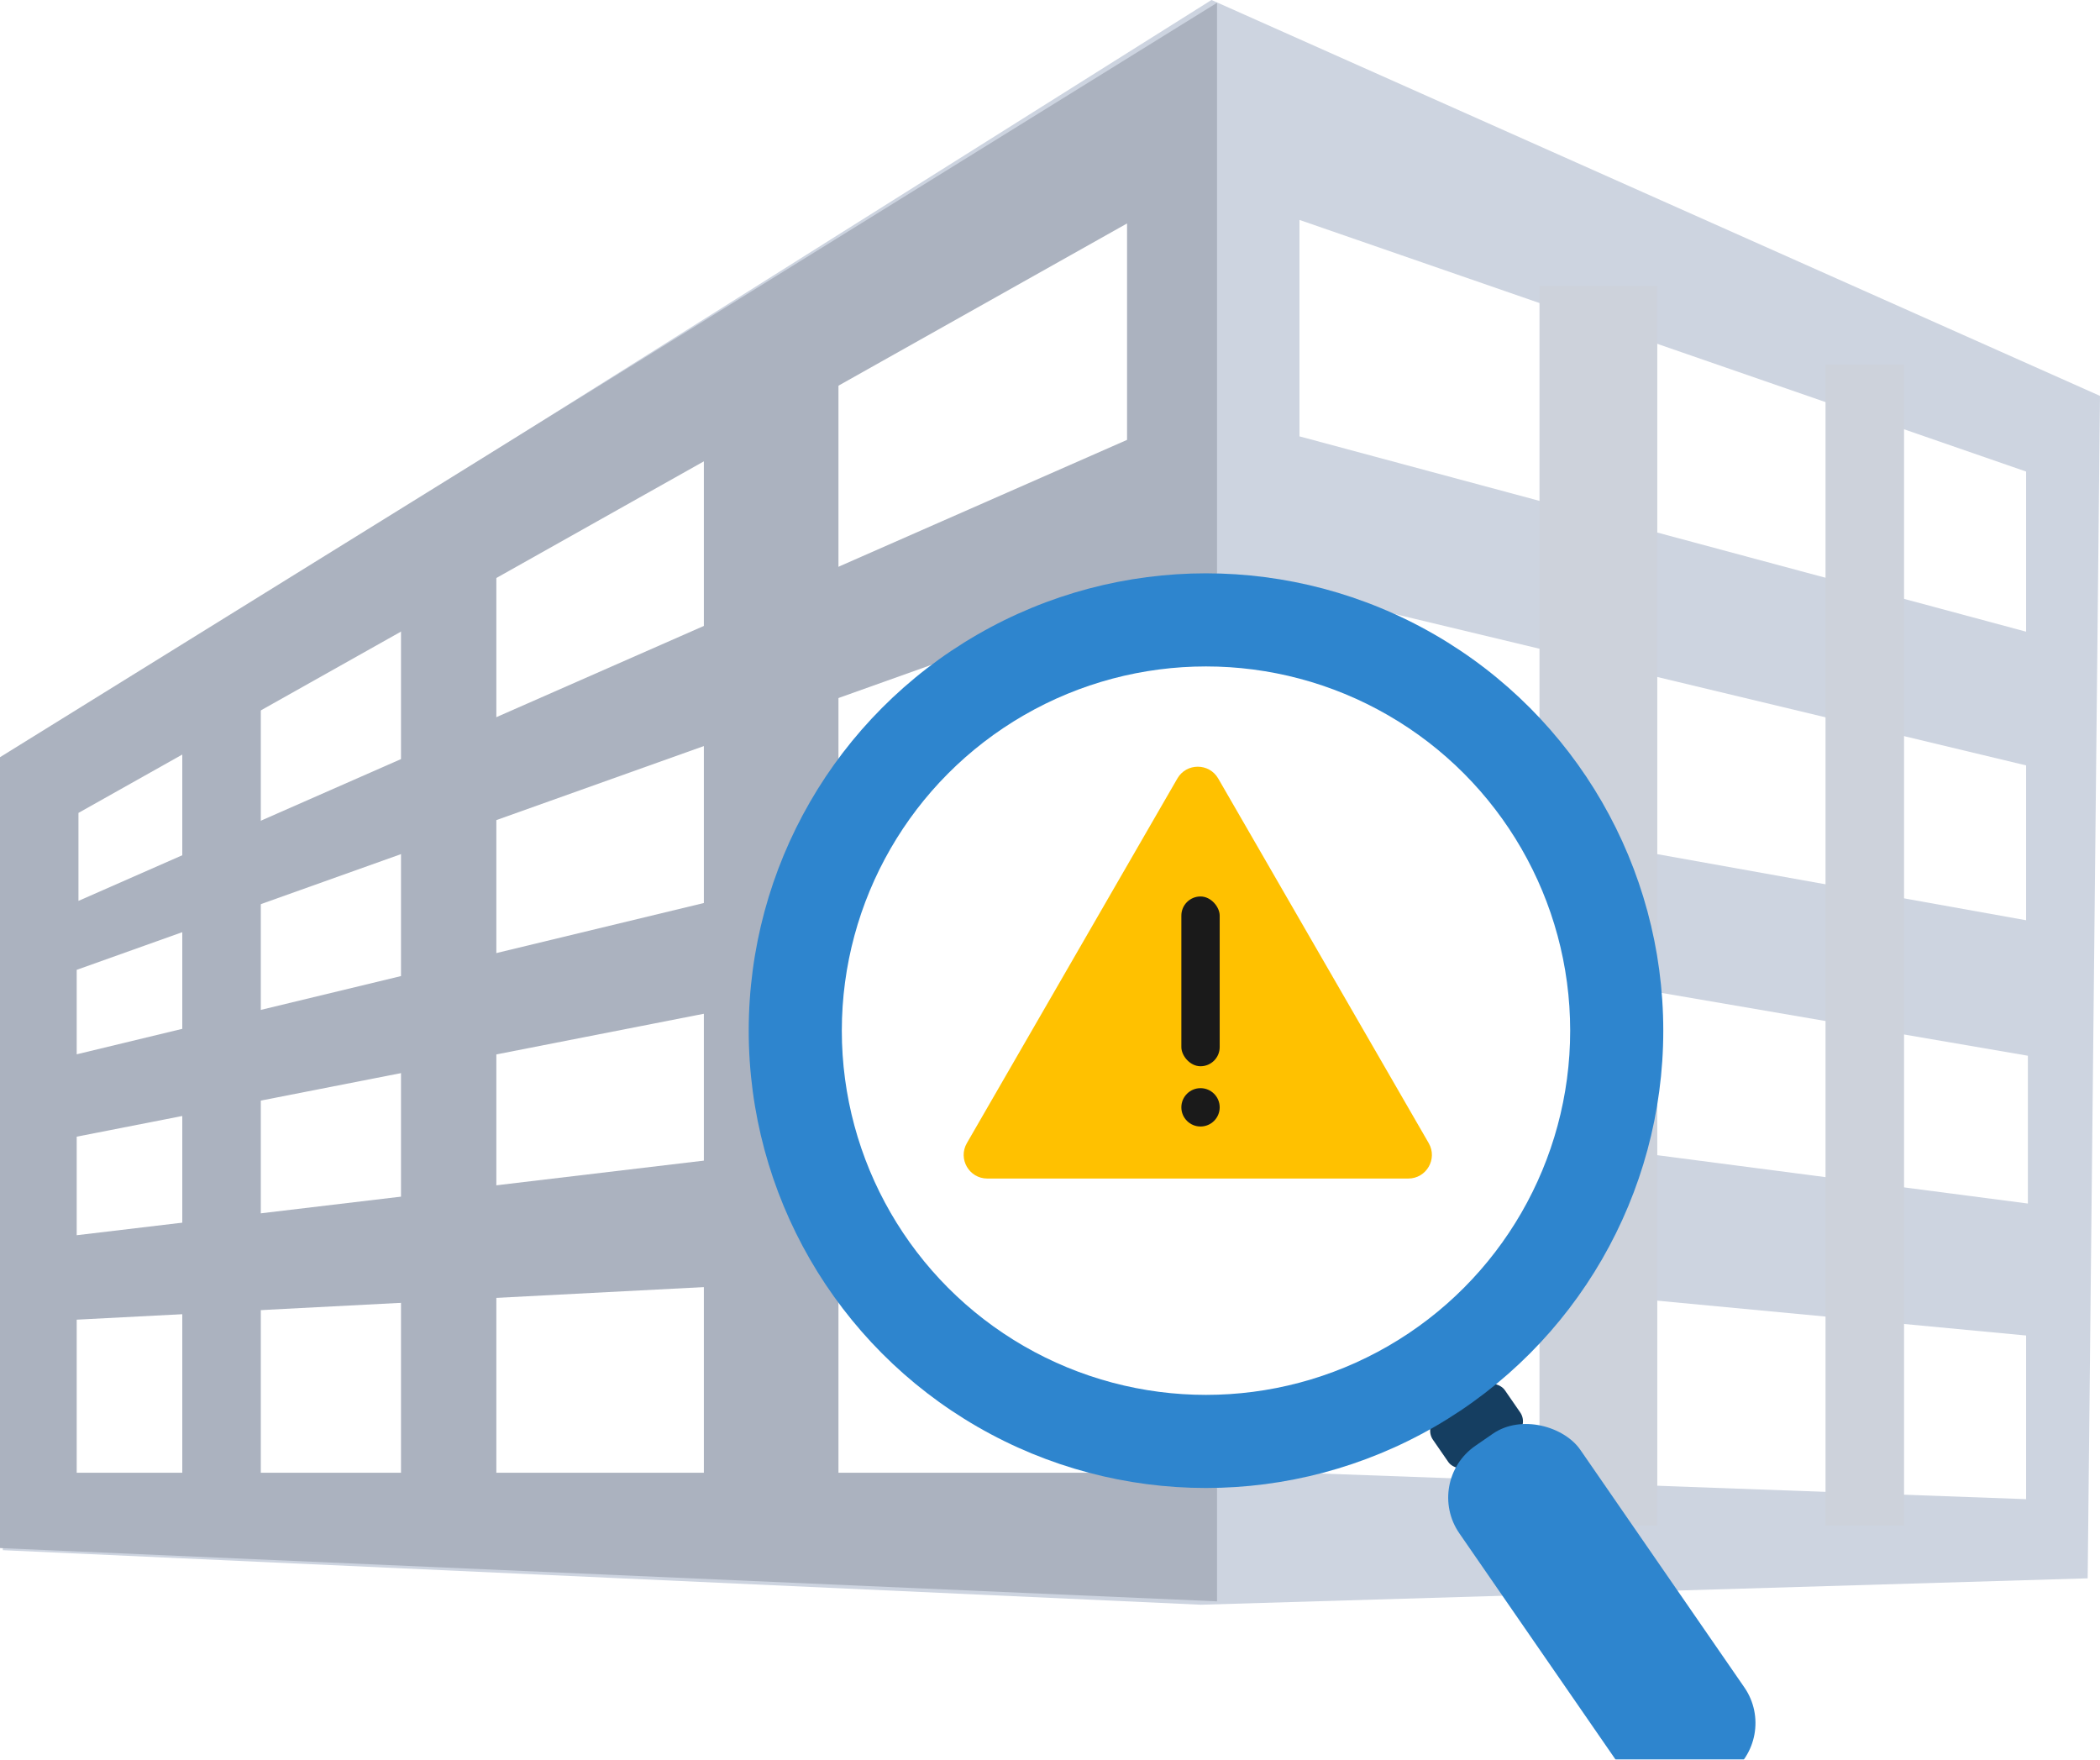
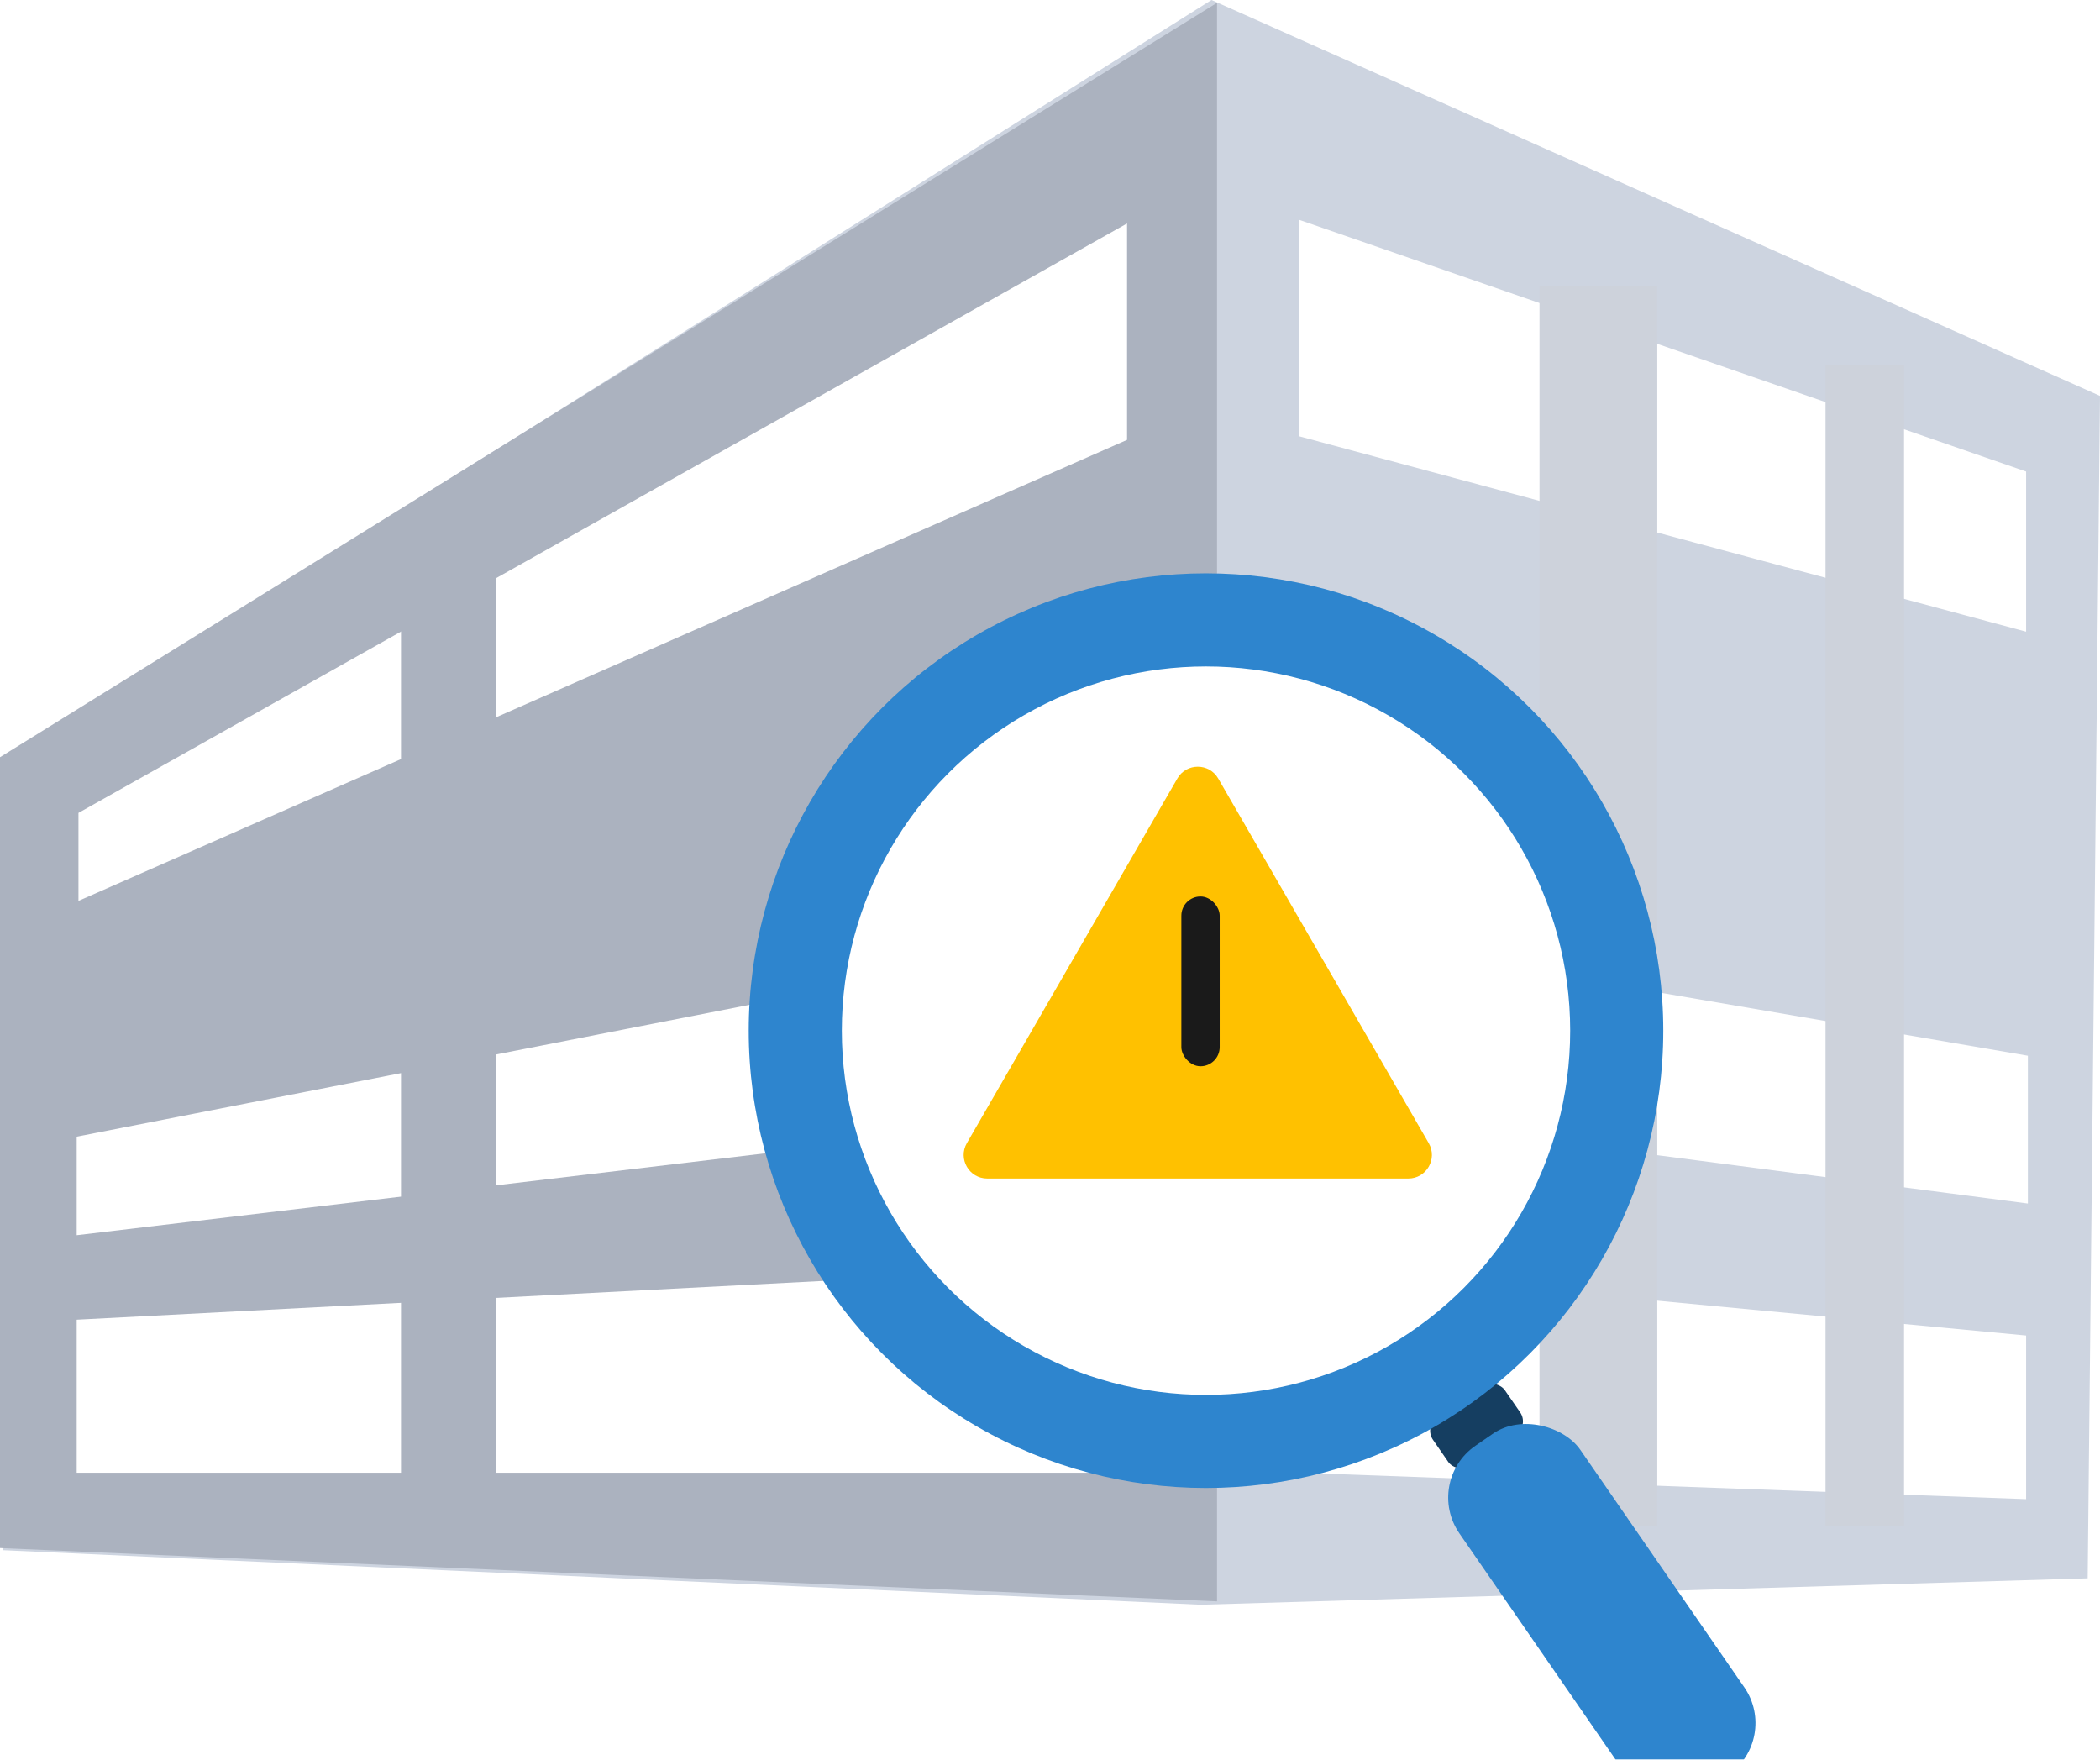
<svg xmlns="http://www.w3.org/2000/svg" fill="none" viewBox="0 0.61 267 223.71">
  <path d="M0.357 97.243V197.682L152.692 204.617L265.434 201.261L267 50.939L154.034 0.607L0.357 97.243Z" fill="#CDD4E0" />
  <path d="M154.736 204.188V0.964L0 96.871V197.414L154.736 204.188Z" fill="#ABB2BF" />
  <path d="M143.297 56.531L9.975 115.139V103.954L143.297 29.017V56.531Z" fill="white" />
-   <path d="M143.297 76.258L9.752 123.905V134.642L143.297 102.43V76.258Z" fill="white" />
  <path d="M143.297 118.941L9.752 145.114V157.641L143.297 141.758V118.941Z" fill="white" />
  <path d="M143.297 187.839H9.752V168.378L143.297 161.443V187.839Z" fill="white" />
  <path d="M257.605 80.914L165.219 56.084V28.569L257.605 60.558V80.914Z" fill="white" />
-   <path d="M257.605 117.599L165.219 101.046V75.769L257.605 97.914V117.599Z" fill="white" />
  <path d="M257.829 134.824L165.219 118.941V141.535L257.829 153.614V134.824Z" fill="white" />
  <path d="M257.605 170.391L165.219 161.667V187.839L257.605 191.195V170.391Z" fill="white" />
-   <rect x="23.175" y="86.889" width="9.983" height="104.108" fill="#ABB2BF" />
  <rect x="232.103" y="46.957" width="9.983" height="147.605" fill="#CDD2DB" />
  <rect x="195.737" y="36.974" width="14.974" height="157.588" fill="#CDD2DB" />
  <rect x="50.984" y="66.923" width="12.122" height="124.074" fill="#ABB2BF" />
-   <rect x="89.49" y="44.817" width="17.114" height="146.179" fill="#ABB2BF" />
  <g filter="url(#filter0_d_30_7)">
    <g filter="url(#filter1_d_30_7)">
      <rect x="181.053" y="173.998" width="11.103" height="7.439" rx="2" transform="rotate(-34.627 181.053 173.998)" fill="#153E61" />
      <rect x="181" y="180.957" width="18.689" height="52.698" rx="8" transform="rotate(-34.627 181 180.957)" fill="#2E85CE" />
    </g>
    <g filter="url(#filter2_d_30_7)">
      <circle cx="153.334" cy="123.636" r="58.14" fill="#2E85CE" />
      <circle cx="153.334" cy="123.636" r="46.303" fill="white" />
      <path d="M149.692 91.581C150.846 89.581 153.733 89.581 154.888 91.581L181.651 137.936C182.805 139.936 181.362 142.436 179.053 142.436H125.527C123.218 142.436 121.774 139.936 122.929 137.936L149.692 91.581Z" fill="#FFC100" />
      <rect x="150.201" y="106.577" width="4.874" height="21.585" rx="2.437" fill="#1A1A1A" />
-       <circle cx="152.638" cy="133.383" r="2.437" fill="#1A1A1A" />
    </g>
  </g>
  <defs>
    <filter id="filter0_d_30_7" x="91.195" y="65.496" width="136.001" height="163.696" filterUnits="userSpaceOnUse" color-interpolation-filters="sRGB">
      <feFlood flood-opacity="0" result="BackgroundImageFix" />
      <feColorMatrix in="SourceAlpha" type="matrix" values="0 0 0 0 0 0 0 0 0 0 0 0 0 0 0 0 0 0 127 0" result="hardAlpha" />
      <feOffset dy="4" />
      <feGaussianBlur stdDeviation="2" />
      <feComposite in2="hardAlpha" operator="out" />
      <feColorMatrix type="matrix" values="0 0 0 0 0 0 0 0 0 0 0 0 0 0 0 0 0 0 0.25 0" />
      <feBlend mode="normal" in2="BackgroundImageFix" result="effect1_dropShadow_30_7" />
      <feBlend mode="normal" in="SourceGraphic" in2="effect1_dropShadow_30_7" result="shape" />
    </filter>
    <filter id="filter1_d_30_7" x="177.835" y="168.47" width="49.361" height="60.722" filterUnits="userSpaceOnUse" color-interpolation-filters="sRGB">
      <feFlood flood-opacity="0" result="BackgroundImageFix" />
      <feColorMatrix in="SourceAlpha" type="matrix" values="0 0 0 0 0 0 0 0 0 0 0 0 0 0 0 0 0 0 127 0" result="hardAlpha" />
      <feOffset dy="4" />
      <feGaussianBlur stdDeviation="2" />
      <feComposite in2="hardAlpha" operator="out" />
      <feColorMatrix type="matrix" values="0 0 0 0 0 0 0 0 0 0 0 0 0 0 0 0 0 0 0.25 0" />
      <feBlend mode="normal" in2="BackgroundImageFix" result="effect1_dropShadow_30_7" />
      <feBlend mode="normal" in="SourceGraphic" in2="effect1_dropShadow_30_7" result="shape" />
    </filter>
    <filter id="filter2_d_30_7" x="91.195" y="65.496" width="124.279" height="124.279" filterUnits="userSpaceOnUse" color-interpolation-filters="sRGB">
      <feFlood flood-opacity="0" result="BackgroundImageFix" />
      <feColorMatrix in="SourceAlpha" type="matrix" values="0 0 0 0 0 0 0 0 0 0 0 0 0 0 0 0 0 0 127 0" result="hardAlpha" />
      <feOffset dy="4" />
      <feGaussianBlur stdDeviation="2" />
      <feComposite in2="hardAlpha" operator="out" />
      <feColorMatrix type="matrix" values="0 0 0 0 0 0 0 0 0 0 0 0 0 0 0 0 0 0 0.25 0" />
      <feBlend mode="normal" in2="BackgroundImageFix" result="effect1_dropShadow_30_7" />
      <feBlend mode="normal" in="SourceGraphic" in2="effect1_dropShadow_30_7" result="shape" />
    </filter>
  </defs>
</svg>